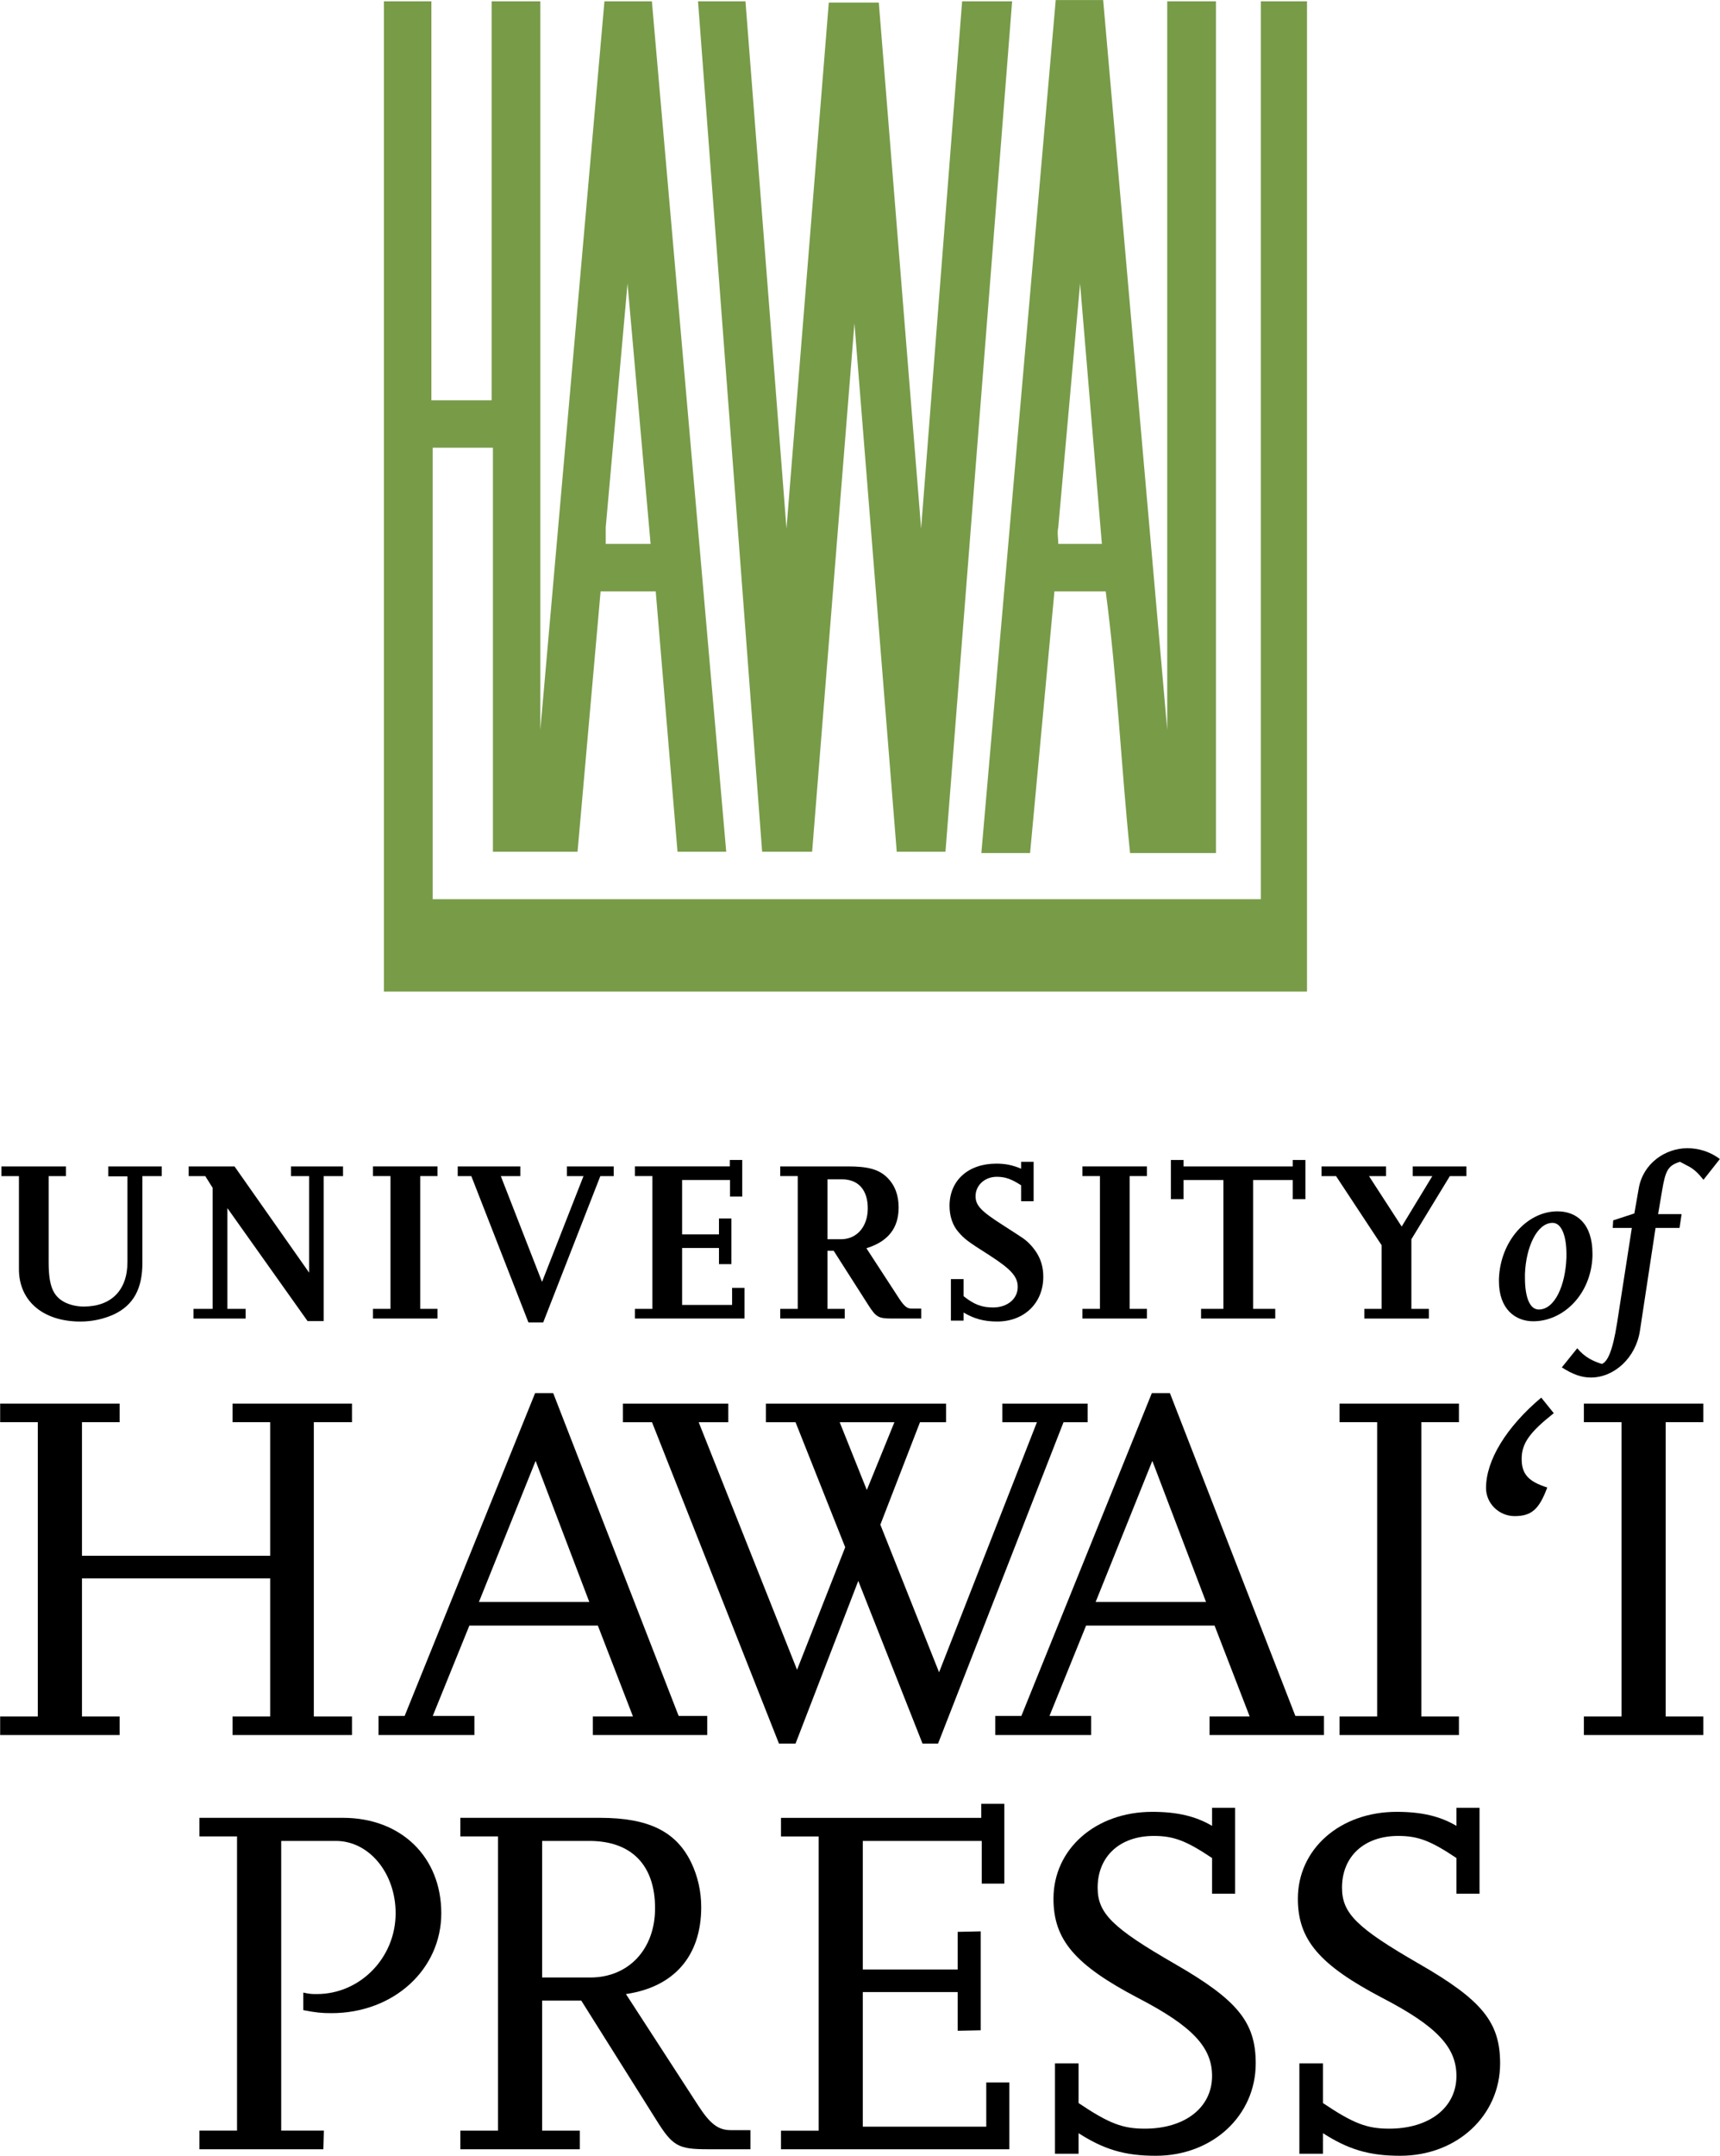
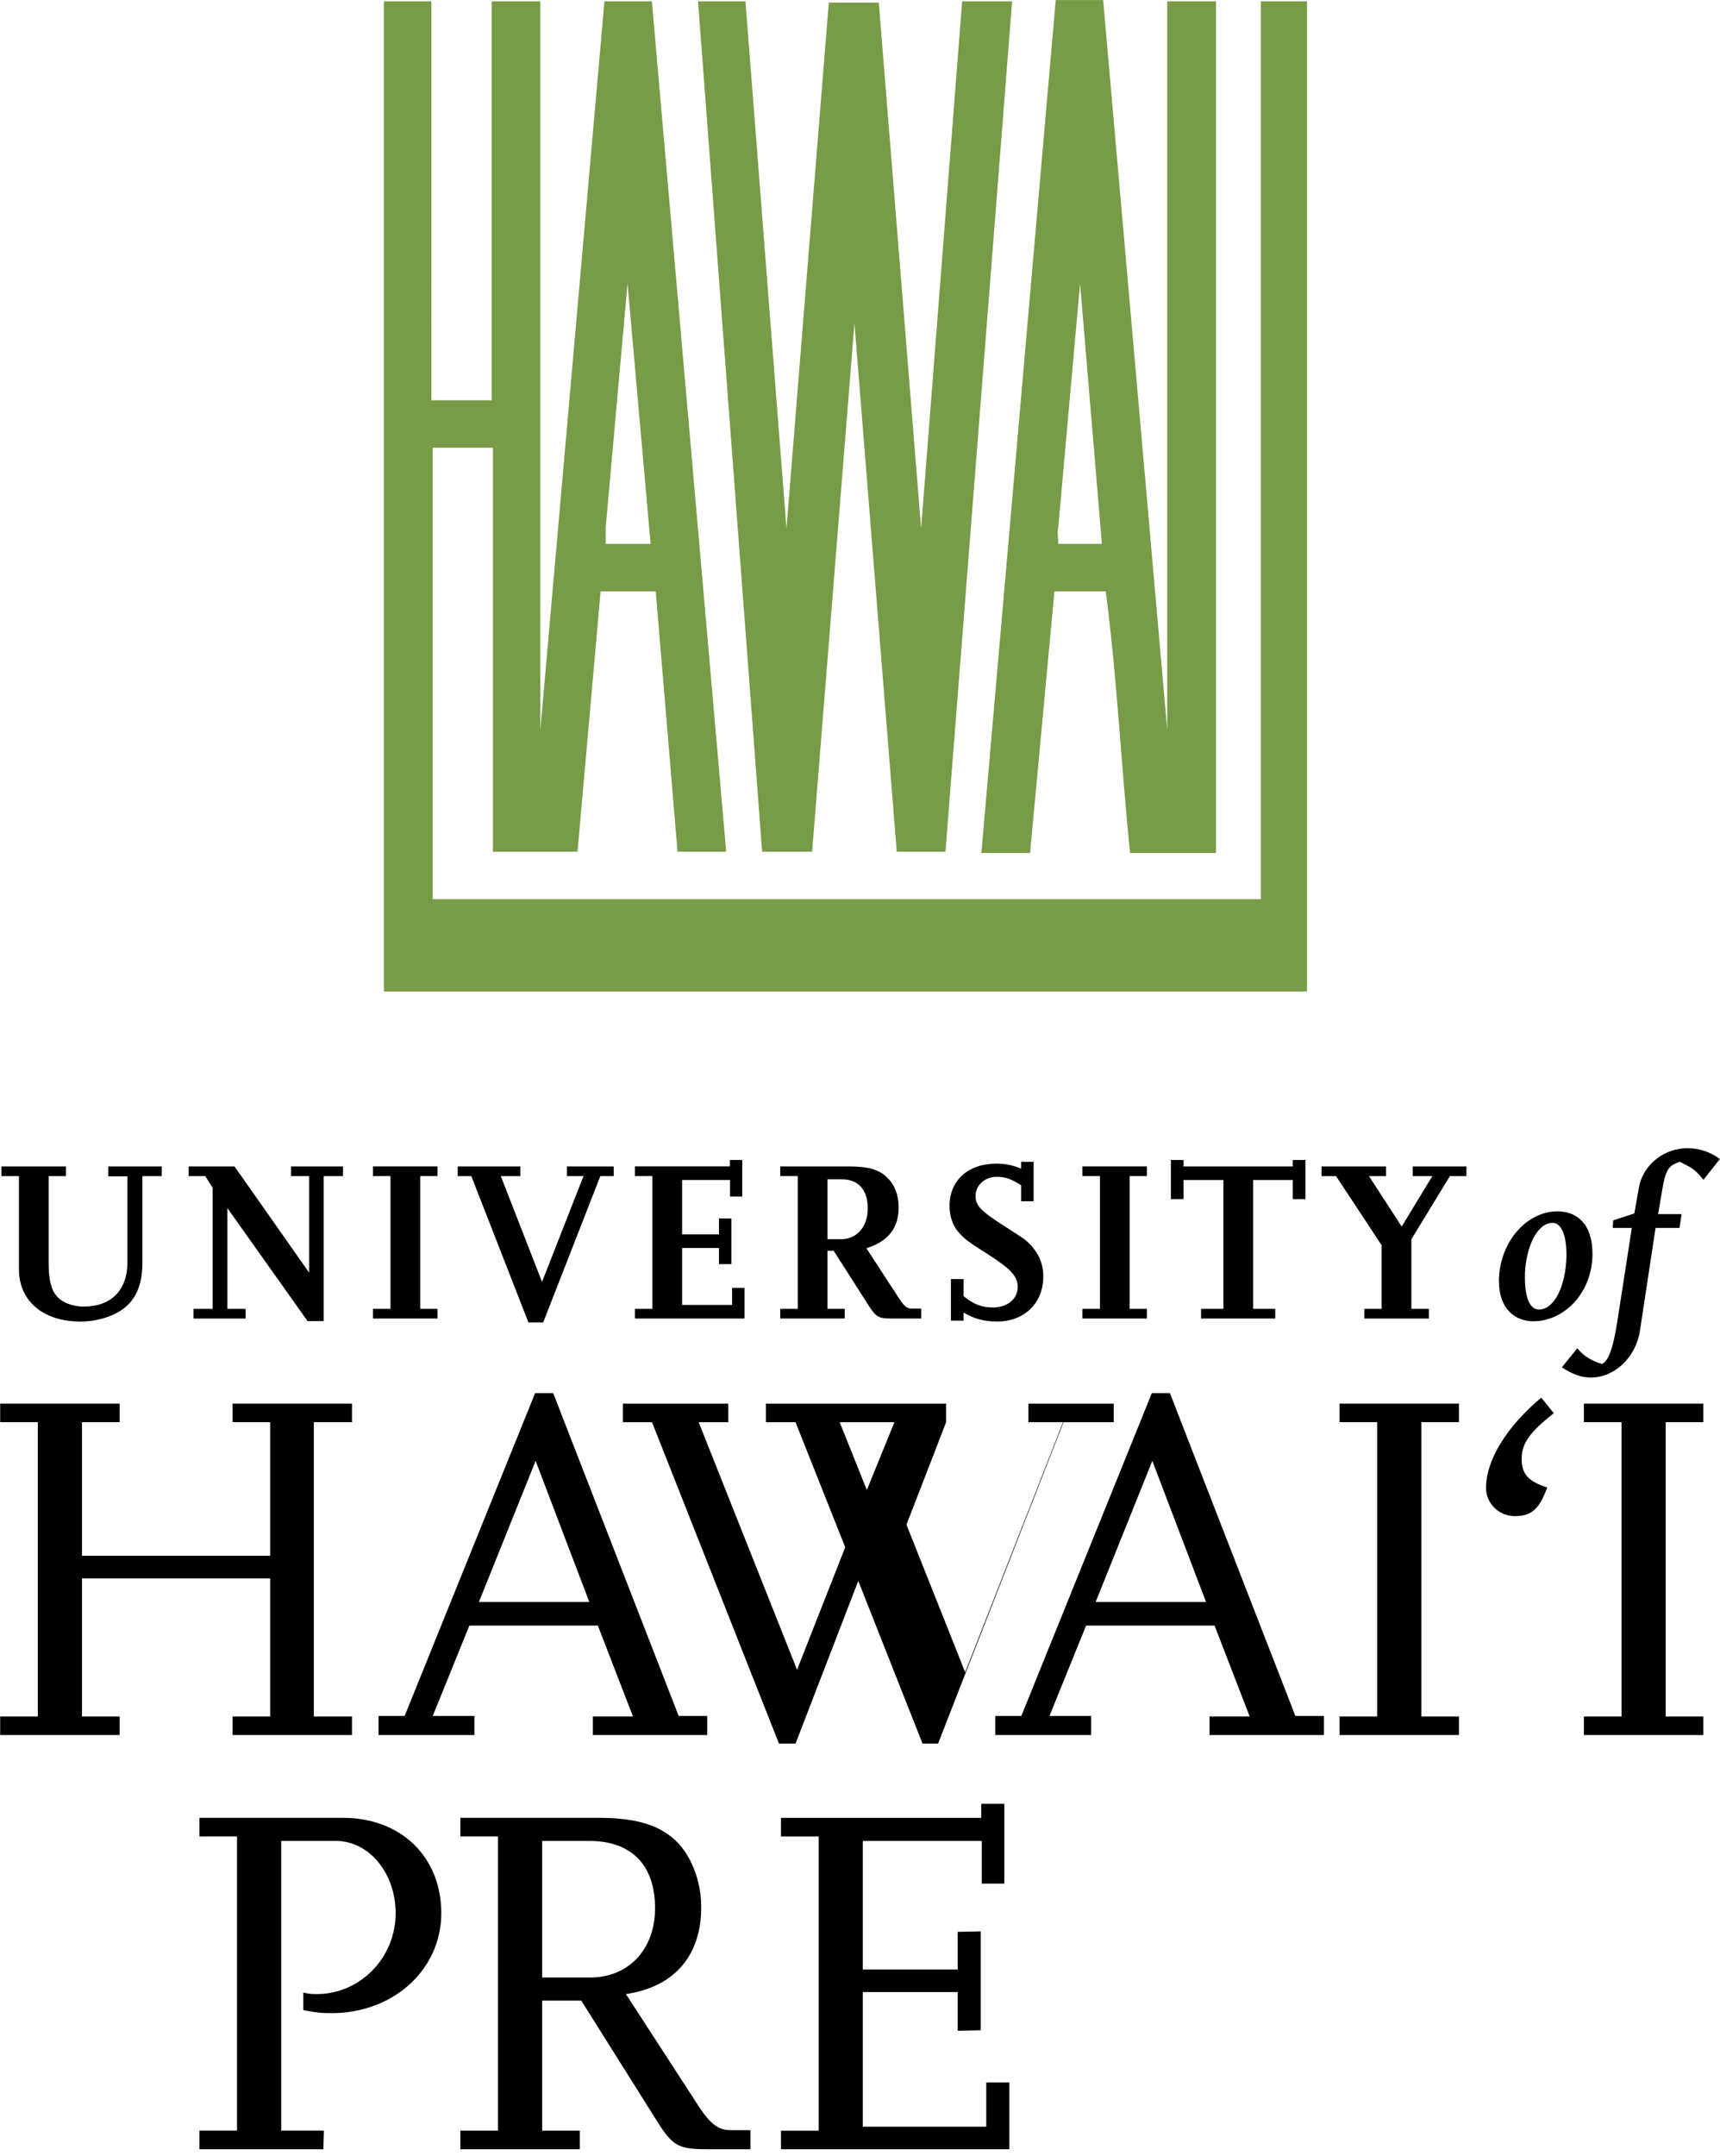
<svg xmlns="http://www.w3.org/2000/svg" xmlns:ns1="http://sodipodi.sourceforge.net/DTD/sodipodi-0.dtd" xmlns:ns2="http://www.inkscape.org/namespaces/inkscape" version="1.1" id="svg2" xml:space="preserve" width="500" height="626.443" viewBox="0 0 500 626.443" ns1:docname="2022-UHPress-Spring-Catalog.svg" ns2:version="1.1.1 (3bf5ae0d25, 2021-09-20)">
  <defs id="defs6">
    <clipPath clipPathUnits="userSpaceOnUse" id="clipPath16">
-       <path d="M 0,0 H 503.982 V 720 H 0 Z" id="path14" />
-     </clipPath>
+       </clipPath>
    <clipPath clipPathUnits="userSpaceOnUse" id="clipPath30">
      <path d="M 0,0 H 504 V 720 H 0 Z" id="path28" />
    </clipPath>
    <linearGradient x1="0" y1="0" x2="1" y2="0" gradientUnits="userSpaceOnUse" gradientTransform="matrix(0,-262.08,-262.08,0,504,824.4)" spreadMethod="pad" id="linearGradient46">
      <stop style="stop-opacity:1;stop-color:#ffffff" offset="0" id="stop40" />
      <stop style="stop-opacity:1;stop-color:#ffffff" offset="0.616" id="stop42" />
      <stop style="stop-opacity:0;stop-color:#ffffff" offset="1" id="stop44" />
    </linearGradient>
    <mask maskUnits="userSpaceOnUse" x="0" y="0" width="1" height="1" id="mask48">
      <g id="g58">
        <g id="g56">
          <g id="g54">
            <g id="g52">
              <path d="M -32768,32767 H 32767 V -32768 H -32768 Z" style="fill:url(#linearGradient46);stroke:none" id="path50" />
            </g>
          </g>
        </g>
      </g>
    </mask>
    <clipPath clipPathUnits="userSpaceOnUse" id="clipPath66">
      <path d="M -9,825.4 H 513 V 555.32 H -9 Z" id="path64" />
    </clipPath>
    <clipPath clipPathUnits="userSpaceOnUse" id="clipPath100">
      <path d="M 0,0 H 504 V 720 H 0 Z" id="path98" />
    </clipPath>
    <linearGradient x1="0" y1="0" x2="1" y2="0" gradientUnits="userSpaceOnUse" gradientTransform="matrix(0,212.94,212.94,0,-4.393,-81.9)" spreadMethod="pad" id="linearGradient116">
      <stop style="stop-opacity:1;stop-color:#ffffff" offset="0" id="stop110" />
      <stop style="stop-opacity:1;stop-color:#ffffff" offset="0.616" id="stop112" />
      <stop style="stop-opacity:0;stop-color:#ffffff" offset="1" id="stop114" />
    </linearGradient>
    <mask maskUnits="userSpaceOnUse" x="0" y="0" width="1" height="1" id="mask118">
      <g id="g128">
        <g id="g126">
          <g id="g124">
            <g id="g122">
              <path d="M -32768,32767 H 32767 V -32768 H -32768 Z" style="fill:url(#linearGradient116);stroke:none" id="path120" />
            </g>
          </g>
        </g>
      </g>
    </mask>
    <clipPath clipPathUnits="userSpaceOnUse" id="clipPath136">
      <path d="M -13.393,138.04 H 513 V -82.9 H -13.393 Z" id="path134" />
    </clipPath>
    <clipPath clipPathUnits="userSpaceOnUse" id="clipPath174">
      <path d="M 0,0 H 504 V 720 H 0 Z" id="path172" />
    </clipPath>
    <clipPath clipPathUnits="userSpaceOnUse" id="clipPath190">
      <path d="M 0,0 H 504 V 720 H 0 Z" id="path188" />
    </clipPath>
    <clipPath clipPathUnits="userSpaceOnUse" id="clipPath210">
      <path d="M 0,0 H 504 V 720 H 0 Z" id="path208" />
    </clipPath>
    <clipPath clipPathUnits="userSpaceOnUse" id="clipPath246">
      <path d="M 0,0 H 504 V 720 H 0 Z" id="path244" />
    </clipPath>
    <clipPath clipPathUnits="userSpaceOnUse" id="clipPath274">
      <path d="M 0,0 H 504 V 720 H 0 Z" id="path272" />
    </clipPath>
    <clipPath clipPathUnits="userSpaceOnUse" id="clipPath174-2">
      <path d="M 0,0 H 504 V 720 H 0 Z" id="path172-2" />
    </clipPath>
    <clipPath clipPathUnits="userSpaceOnUse" id="clipPath190-4">
      <path d="M 0,0 H 504 V 720 H 0 Z" id="path188-0" />
    </clipPath>
    <clipPath clipPathUnits="userSpaceOnUse" id="clipPath210-3">
      <path d="M 0,0 H 504 V 720 H 0 Z" id="path208-1" />
    </clipPath>
    <clipPath clipPathUnits="userSpaceOnUse" id="clipPath246-5">
      <path d="M 0,0 H 504 V 720 H 0 Z" id="path244-9" />
    </clipPath>
    <clipPath clipPathUnits="userSpaceOnUse" id="clipPath274-5">
      <path d="M 0,0 H 504 V 720 H 0 Z" id="path272-4" />
    </clipPath>
  </defs>
  <ns1:namedview id="namedview4" pagecolor="#ffffff" bordercolor="#666666" borderopacity="1.0" ns2:pageshadow="2" ns2:pageopacity="0.0" ns2:pagecheckerboard="0" showgrid="false" showguides="true" ns2:guide-bbox="true" ns2:zoom="0.26479676" ns2:cx="1503.0395" ns2:cy="205.81823" ns2:window-width="1920" ns2:window-height="1017" ns2:window-x="-8" ns2:window-y="-8" ns2:window-maximized="1" ns2:current-layer="g8" />
  <g id="g8" ns2:groupmode="layer" ns2:label="2022-UHPress-Spring-Catalog" transform="matrix(1.333,0,0,-1.333,-458.624,-119.68)">
    <g id="g1542" transform="matrix(5.987,0,0,5.987,-1715.247,447.602)">
      <path d="m 352.432,-152.923 v 0.676 h 1.371 v 5.027 h -6.855 v -5.027 h 1.371 v -0.676 h -4.351 v 0.676 h 1.371 v 10.713 h -1.371 v 0.676 h 4.351 v -0.676 h -1.371 v -4.863 h 6.855 v 4.863 h -1.371 v 0.676 h 4.351 v -0.676 h -1.39 v -10.713 h 1.39 v -0.676 z" style="fill:#000000;fill-opacity:1;fill-rule:nonzero;stroke:none" id="path150-0" />
      <path d="m 365.556,-152.923 v 0.676 h 1.462 l -1.279,3.309 h -4.68 l -1.334,-3.29 h 1.517 v -0.695 h -3.492 v 0.695 h 0.951 l 4.753,11.753 h 0.658 l 4.57,-11.753 h 1.042 v -0.695 z m -2.084,9.981 -2.065,-5.137 h 4.021 z" style="fill:#000000;fill-opacity:1;fill-rule:nonzero;stroke:none" id="path154-6" />
-       <path d="m 382.701,-141.535 -4.57,-11.699 h -0.566 l -2.34,5.922 -2.285,-5.922 h -0.604 l -4.624,11.699 h -1.06 v 0.676 h 3.838 v -0.676 h -1.078 l 3.583,-9.012 1.754,4.46 -1.809,4.552 h -1.079 v 0.676 h 6.563 v -0.676 h -0.951 l -1.444,-3.729 2.139,-5.375 3.564,9.104 h -1.261 v 0.676 h 3.108 v -0.676 z m -8.153,0 0.988,-2.468 1.005,2.468 z" style="fill:#000000;fill-opacity:1;fill-rule:nonzero;stroke:none" id="path158-2" />
+       <path d="m 382.701,-141.535 -4.57,-11.699 h -0.566 l -2.34,5.922 -2.285,-5.922 h -0.604 l -4.624,11.699 h -1.06 v 0.676 h 3.838 v -0.676 h -1.078 l 3.583,-9.012 1.754,4.46 -1.809,4.552 h -1.079 v 0.676 h 6.563 v -0.676 l -1.444,-3.729 2.139,-5.375 3.564,9.104 h -1.261 v 0.676 h 3.108 v -0.676 z m -8.153,0 0.988,-2.468 1.005,2.468 z" style="fill:#000000;fill-opacity:1;fill-rule:nonzero;stroke:none" id="path158-2" />
      <path d="m 388.02,-152.923 v 0.676 h 1.462 l -1.279,3.309 h -4.68 l -1.334,-3.29 h 1.517 v -0.695 h -3.492 v 0.695 h 0.951 l 4.753,11.753 h 0.658 l 4.57,-11.753 h 1.042 v -0.695 z m -2.084,9.981 -2.065,-5.137 h 4.021 z" style="fill:#000000;fill-opacity:1;fill-rule:nonzero;stroke:none" id="path162-4" />
      <path d="m 392.754,-152.923 v 0.676 h 1.371 v 10.713 h -1.371 v 0.676 h 4.35 v -0.676 h -1.37 v -10.713 h 1.37 v -0.676 z" style="fill:#000000;fill-opacity:1;fill-rule:nonzero;stroke:none" id="path166-8" />
      <g id="g170-3" clip-path="url(#clipPath174-2)" transform="translate(206.98,-203.6)">
        <g id="g176-1" transform="translate(192.409,60.731)">
          <path d="M 0,0 C 0,-0.548 0.238,-0.823 0.932,-1.042 0.64,-1.828 0.366,-2.084 -0.256,-2.084 c -0.566,0 -1.042,0.457 -1.042,1.024 0,1.005 0.732,2.212 2.011,3.29 L 1.17,1.663 C 0.293,0.969 0,0.567 0,0" style="fill:#000000;fill-opacity:1;fill-rule:nonzero;stroke:none" id="path178-6" />
        </g>
      </g>
      <path d="m 401.655,-152.923 v 0.676 h 1.371 v 10.713 h -1.371 v 0.676 h 4.35 v -0.676 h -1.37 v -10.713 h 1.37 v -0.676 z" style="fill:#000000;fill-opacity:1;fill-rule:nonzero;stroke:none" id="path182-8" />
      <g id="g186-9" clip-path="url(#clipPath190-4)" transform="translate(206.98,-203.6)">
        <g id="g192-4" transform="translate(149.053,40.552)">
          <path d="m 0,0 c -0.347,0 -0.548,0.018 -1.024,0.11 v 0.639 c 0.238,-0.054 0.329,-0.054 0.494,-0.054 1.572,0 2.87,1.316 2.87,2.943 C 2.34,5.1 1.371,6.27 0.165,6.27 H -1.828 V -4.277 h 1.554 l -0.018,-0.677 h -4.516 v 0.677 h 1.371 V 6.434 H -4.808 V 7.111 H 0.421 C 2.541,7.111 4.003,5.685 4.003,3.638 4.003,1.59 2.267,0 0,0" style="fill:#000000;fill-opacity:1;fill-rule:nonzero;stroke:none" id="path194-4" />
        </g>
        <g id="g196-1" transform="translate(162.762,35.598)">
          <path d="M 0,0 C -1.079,0 -1.28,0.11 -1.883,1.079 L -4.607,5.411 H -6.033 V 0.676 h 1.372 V 0 H -9.012 v 0.676 h 1.371 V 11.388 H -9.012 v 0.677 h 5.082 c 1.773,0 2.778,-0.494 3.327,-1.627 C -0.366,9.944 -0.238,9.396 -0.238,8.811 -0.238,7.038 -1.225,5.905 -2.98,5.649 L -0.347,1.59 C 0.091,0.914 0.384,0.695 0.841,0.695 H 1.554 V 0 Z M -4.314,11.224 H -6.033 V 6.252 h 1.755 C -2.888,6.252 -1.919,7.275 -1.919,8.774 c 0,1.572 -0.86,2.45 -2.395,2.45" style="fill:#000000;fill-opacity:1;fill-rule:nonzero;stroke:none" id="path198-0" />
        </g>
      </g>
      <path d="m 372.41,-168.003 v 0.676 h 1.371 v 10.712 h -1.371 v 0.677 h 7.294 v 0.511 h 0.841 v -2.906 h -0.823 v 1.554 h -4.332 v -4.68 h 3.455 v 1.371 l 0.84,0.018 v -3.601 l -0.84,-0.018 v 1.408 h -3.455 v -4.899 h 4.497 v 1.608 h 0.84 v -2.431 z" style="fill:#000000;fill-opacity:1;fill-rule:nonzero;stroke:none" id="path202-9" />
      <g id="g206-0" clip-path="url(#clipPath210-3)" transform="translate(206.98,-203.6)">
        <g id="g212-6" transform="translate(179.084,35.36)">
-           <path d="M 0,0 C -1.152,0 -1.901,0.238 -2.815,0.822 V 0.073 h -0.859 v 3.29 h 0.859 V 1.919 C -1.7,1.17 -1.206,0.987 -0.402,0.987 c 1.462,0 2.45,0.768 2.45,1.919 C 2.048,3.948 1.334,4.716 -0.64,5.74 -2.943,6.946 -3.729,7.86 -3.729,9.359 c 0,1.81 1.535,3.162 3.601,3.162 0.914,0 1.59,-0.164 2.176,-0.511 v 0.658 h 0.84 V 9.542 H 2.048 V 10.84 c -0.933,0.622 -1.39,0.804 -2.121,0.804 -1.243,0 -2.047,-0.749 -2.047,-1.883 C -2.12,8.829 -1.59,8.299 0.695,6.983 2.98,5.667 3.638,4.862 3.638,3.363 3.638,1.462 2.066,0 0,0" style="fill:#000000;fill-opacity:1;fill-rule:nonzero;stroke:none" id="path214-9" />
-         </g>
+           </g>
        <g id="g216-6" transform="translate(187.986,35.36)">
-           <path d="M 0,0 C -1.152,0 -1.901,0.238 -2.815,0.822 V 0.073 h -0.859 v 3.29 h 0.859 V 1.919 C -1.7,1.17 -1.207,0.987 -0.402,0.987 1.06,0.987 2.047,1.755 2.047,2.906 2.047,3.948 1.334,4.716 -0.64,5.74 -2.943,6.946 -3.729,7.86 -3.729,9.359 c 0,1.81 1.535,3.162 3.601,3.162 0.914,0 1.59,-0.164 2.175,-0.511 v 0.658 H 2.888 V 9.542 H 2.047 V 10.84 c -0.932,0.622 -1.389,0.804 -2.12,0.804 -1.243,0 -2.048,-0.749 -2.048,-1.883 C -2.121,8.829 -1.59,8.299 0.694,6.983 2.98,5.667 3.638,4.862 3.638,3.363 3.638,1.462 2.066,0 0,0" style="fill:#000000;fill-opacity:1;fill-rule:nonzero;stroke:none" id="path218-9" />
-         </g>
+           </g>
        <g id="g220-1" transform="translate(142.169,71.025)">
          <path d="M 0,0 V -3.155 C 0,-4.103 -0.327,-4.699 -1.04,-5.035 -1.41,-5.202 -1.821,-5.295 -2.257,-5.295 c -1.359,0 -2.24,0.747 -2.24,1.905 V 0 h -0.638 v 0.352 h 2.349 V 0 h -0.629 v -3.13 c 0,-0.847 0.151,-1.233 0.579,-1.46 0.201,-0.1 0.445,-0.159 0.696,-0.159 1.007,0 1.595,0.596 1.595,1.619 v 3.122 h -0.697 v 0.36 H 0.705 V 0 Z" style="fill:#000000;fill-opacity:1;fill-rule:nonzero;stroke:none" id="path222-3" />
        </g>
      </g>
      <path d="m 355.752,-132.575 v -5.278 h -0.587 l -2.92,4.112 v -3.667 h 0.663 v -0.353 h -1.897 v 0.353 h 0.697 v 4.405 l -0.269,0.428 h -0.604 v 0.352 h 1.67 l 2.718,-3.868 v 3.516 h -0.662 v 0.352 h 1.896 v -0.352 z" style="fill:#000000;fill-opacity:1;fill-rule:nonzero;stroke:none" id="path226-5" />
      <path d="m 357.548,-137.76 v 0.352 h 0.638 v 4.834 h -0.638 v 0.352 h 2.349 v -0.352 h -0.629 v -4.834 h 0.629 v -0.352 z" style="fill:#000000;fill-opacity:1;fill-rule:nonzero;stroke:none" id="path230-2" />
      <path d="m 365.829,-132.575 -2.081,-5.328 h -0.537 l -2.081,5.328 h -0.495 v 0.352 h 2.282 v -0.352 h -0.713 l 1.502,-3.851 1.51,3.851 h -0.604 v 0.352 h 1.704 v -0.352 z" style="fill:#000000;fill-opacity:1;fill-rule:nonzero;stroke:none" id="path234-2" />
      <path d="m 367.088,-137.76 v 0.352 h 0.638 v 4.834 h -0.638 v 0.352 h 3.457 v 0.235 h 0.453 v -1.334 h -0.445 v 0.604 h -1.745 v -1.98 h 1.343 v 0.579 h 0.453 v -1.662 h -0.453 v 0.588 h -1.343 v -2.073 h 1.821 v 0.621 h 0.453 v -1.116 z" style="fill:#000000;fill-opacity:1;fill-rule:nonzero;stroke:none" id="path238-2" />
      <g id="g242-8" clip-path="url(#clipPath246-5)" transform="translate(206.98,-203.6)">
        <g id="g248-8" transform="translate(169.472,65.84)">
          <path d="M 0,0 C -0.495,0 -0.579,0.05 -0.864,0.495 L -2.123,2.467 H -2.349 V 0.352 H -1.72 V 0 h -2.35 v 0.352 h 0.638 V 5.186 H -4.07 V 5.538 h 2.476 c 0.721,0 1.124,-0.109 1.426,-0.411 C 0.109,4.85 0.243,4.489 0.243,4.044 0.243,3.289 -0.143,2.803 -0.931,2.559 L 0.26,0.73 C 0.453,0.436 0.554,0.361 0.722,0.361 H 1.066 V 0 Z M -1.821,5.068 H -2.349 V 2.887 h 0.494 c 0.579,0 0.974,0.461 0.974,1.124 0,0.671 -0.344,1.057 -0.94,1.057" style="fill:#000000;fill-opacity:1;fill-rule:nonzero;stroke:none" id="path250-2" />
        </g>
        <g id="g252-9" transform="translate(173.306,65.731)">
          <path d="M 0,0 C -0.487,0 -0.839,0.101 -1.225,0.327 V 0.033 h -0.462 v 1.511 h 0.462 V 0.923 c 0.377,-0.302 0.663,-0.411 1.074,-0.411 0.52,0 0.898,0.31 0.898,0.747 0,0.377 -0.244,0.646 -1.024,1.149 C -1.099,2.928 -1.2,3.012 -1.418,3.264 -1.628,3.507 -1.737,3.843 -1.737,4.212 -1.737,5.135 -1.057,5.748 -0.034,5.748 0.294,5.748 0.554,5.697 0.872,5.563 V 5.815 H 1.326 V 4.38 H 0.872 v 0.579 c -0.352,0.227 -0.578,0.31 -0.889,0.31 -0.436,0 -0.772,-0.31 -0.772,-0.705 0,-0.335 0.193,-0.545 0.999,-1.057 C 0.596,3.255 0.839,3.104 0.931,3.038 1.124,2.903 1.301,2.718 1.443,2.492 1.603,2.232 1.678,1.955 1.678,1.628 1.678,0.671 0.981,0 0,0" style="fill:#000000;fill-opacity:1;fill-rule:nonzero;stroke:none" id="path254-3" />
        </g>
      </g>
      <path d="m 383.39,-137.76 v 0.352 h 0.638 v 4.834 h -0.638 v 0.352 h 2.35 v -0.352 h -0.63 v -4.834 h 0.63 v -0.352 z" style="fill:#000000;fill-opacity:1;fill-rule:nonzero;stroke:none" id="path258-7" />
      <path d="m 391.051,-133.414 v 0.696 h -1.443 v -4.69 h 0.805 v -0.352 h -2.702 v 0.352 h 0.814 v 4.69 h -1.451 v -0.696 h -0.462 v 1.426 h 0.462 v -0.235 h 3.977 v 0.235 h 0.461 v -1.426 z" style="fill:#000000;fill-opacity:1;fill-rule:nonzero;stroke:none" id="path262-7" />
      <path d="m 396.773,-132.575 -1.401,-2.299 v -2.534 h 0.637 v -0.353 h -2.349 v 0.353 h 0.629 v 2.315 l -1.661,2.518 h -0.529 v 0.352 h 2.35 v -0.352 h -0.621 l 1.191,-1.837 1.116,1.837 h -0.713 v 0.352 h 1.955 v -0.352 z" style="fill:#000000;fill-opacity:1;fill-rule:nonzero;stroke:none" id="path266-0" />
      <g id="g270-1" clip-path="url(#clipPath274-5)" transform="translate(206.98,-203.6)">
        <g id="g276-0" transform="translate(192.831,65.74)">
          <path d="M 0,0 C -0.655,0 -1.25,0.444 -1.25,1.46 V 1.544 C -1.2,2.928 -0.218,4.002 0.881,4.002 1.586,4.002 2.157,3.549 2.157,2.458 V 2.366 C 2.106,0.973 1.091,0 0,0 m 1.209,2.45 c 0,0.654 -0.177,1.133 -0.504,1.133 -0.571,0 -0.973,-0.89 -1.007,-1.863 V 1.577 c 0,-0.688 0.168,-1.149 0.504,-1.149 0.587,0 0.973,0.889 1.007,1.896 z" style="fill:#000000;fill-opacity:1;fill-rule:nonzero;stroke:none" id="path278-5" />
        </g>
        <g id="g280-4" transform="translate(199.032,70.891)">
          <path d="M 0,0 C -0.202,0.252 -0.361,0.395 -0.537,0.487 L -0.856,0.654 C -1.292,0.52 -1.385,0.344 -1.511,-0.411 L -1.653,-1.25 h 0.856 l -0.076,-0.503 h -0.873 l -0.57,-3.751 c -0.151,-0.974 -0.931,-1.695 -1.787,-1.695 -0.344,0 -0.663,0.117 -1.057,0.369 L -4.598,-6.133 C -4.313,-6.478 -3.994,-6.612 -3.701,-6.704 c 0.194,0.075 0.387,0.428 0.554,1.494 l 0.537,3.457 H -3.306 l 0.017,0.276 0.771,0.252 L -2.358,-0.31 c 0.16,0.914 0.973,1.46 1.771,1.46 0.394,0 0.822,-0.118 1.183,-0.395 z" style="fill:#000000;fill-opacity:1;fill-rule:nonzero;stroke:none" id="path282-6" />
        </g>
        <g id="g284-1" transform="translate(181.274,82.786)">
          <path d="M 0,0 V 31.007 H -1.775 V 4.483 L -4.109,31.054 H -5.837 L -8.546,0 H -6.771 l 0.887,9.526 h 1.868 C -3.596,6.351 -3.456,3.175 -3.129,0 Z m -7.425,31.007 h -1.821 l -1.494,-19.192 -1.541,19.146 h -1.822 l -1.541,-19.146 -1.494,19.192 h -1.728 L -16.531,0.047 h 1.821 L -13.169,19.286 -11.628,0.047 h 1.775 z M 3.316,-5.043 v 36.05 H 1.634 V -1.681 h -30.166 v 16.437 h 2.195 V 0.047 h 3.082 L -22.415,9.526 h 2.008 l 0.794,-9.479 h 1.774 l -2.708,30.96 h -1.728 L -24.61,4.483 V 31.007 h -1.774 V 16.484 h -2.195 V 31.007 h -1.728 v -36.05 z m -7.472,16.297 h -1.588 c 0,0.187 -0.046,0.42 0,0.607 l 0.794,8.873 z m -16.438,0 h -1.634 v 0.607 l 0.794,8.873 z" style="fill:#789b48;fill-opacity:1;fill-rule:nonzero;stroke:none" id="path286-0" />
        </g>
      </g>
    </g>
  </g>
</svg>